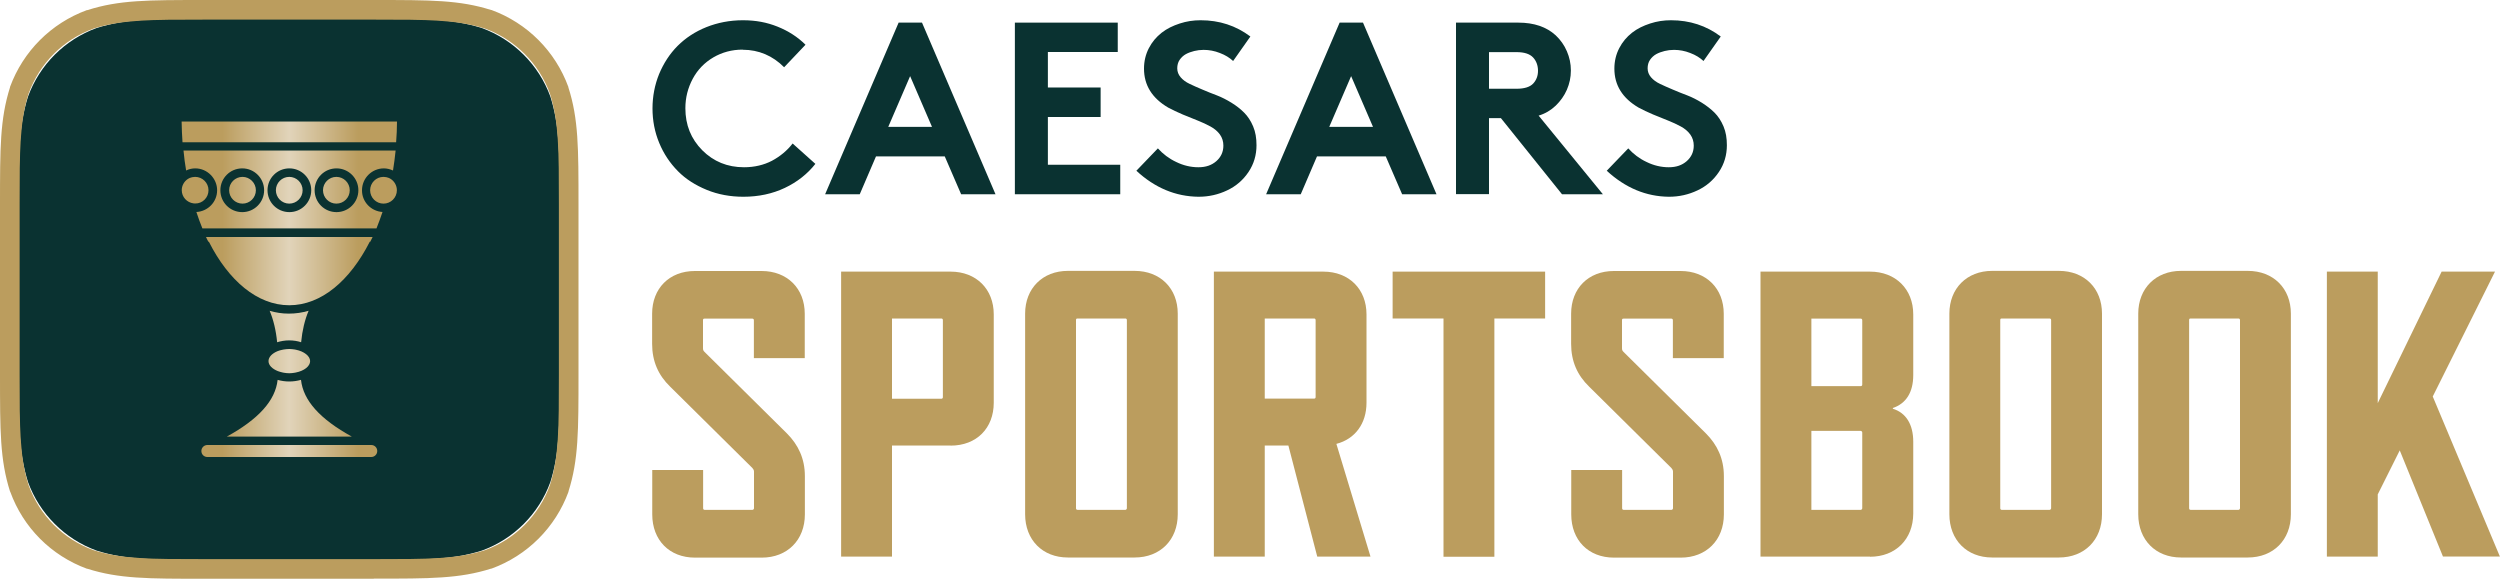
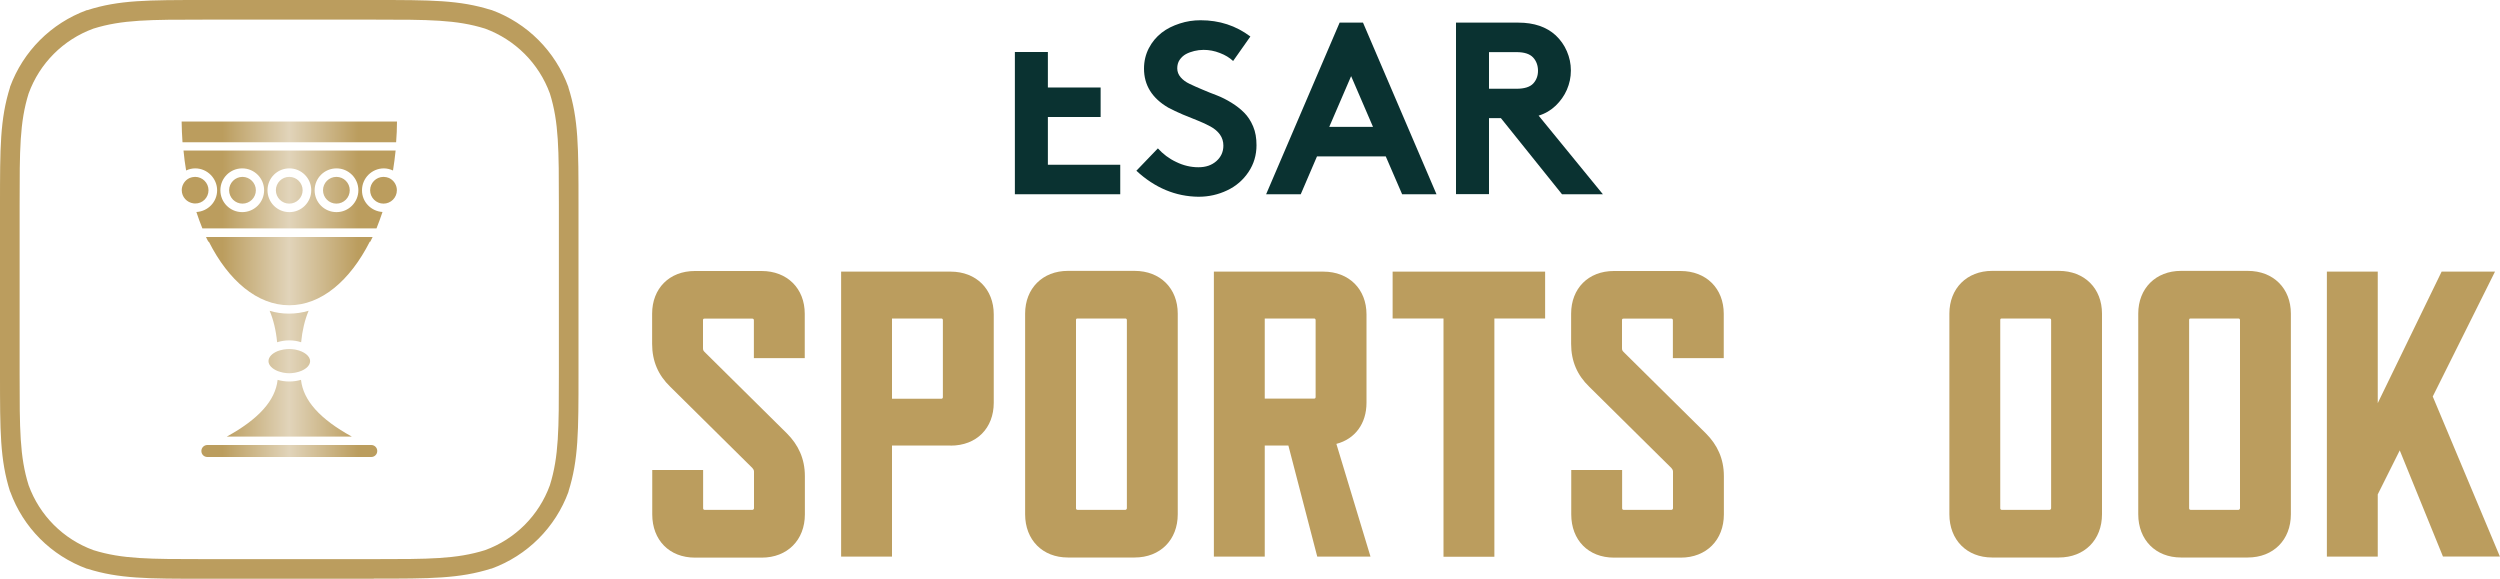
<svg xmlns="http://www.w3.org/2000/svg" id="uuid-752013e1-efe8-48ec-81c3-714639c2575a" viewBox="0 0 200 46.3">
  <defs>
    <linearGradient id="uuid-9a596c0f-ad91-40da-8f85-c98f55b7100a" x1="14.53" y1="2220.69" x2="31.75" y2="2220.69" gradientTransform="translate(0 -2197.54)" gradientUnits="userSpaceOnUse">
      <stop offset=".19" stop-color="#bb9d5e" />
      <stop offset=".5" stop-color="#e1d4ba" />
      <stop offset=".82" stop-color="#bb9d5e" />
    </linearGradient>
  </defs>
  <g id="uuid-f480bbd9-7dc4-4e0d-b351-7627a7d320e9">
-     <path d="m16.58,1.5h13.1c4.34,0,6.52,0,8.86.74,2.55.93,4.56,2.94,5.49,5.49.74,2.34.74,4.51.74,8.86v13.11c0,4.35,0,6.52-.74,8.86-.92,2.55-2.94,4.57-5.49,5.49-2.34.74-4.51.74-8.85.74h-13.11c-4.34,0-6.52,0-8.85-.74-2.55-.93-4.56-2.94-5.49-5.49-.74-2.34-.74-4.51-.74-8.86v-13.11c0-4.35,0-6.52.74-8.86.93-2.55,2.94-4.56,5.49-5.49,2.34-.74,4.51-.74,8.85-.74" fill="#0a3231" />
    <path d="m29.9,46.3h-13.53c-4.56,0-6.85,0-9.38-.8h-.03c-2.86-1.05-5.1-3.29-6.14-6.16l-.02-.03c-.8-2.53-.8-4.82-.8-9.39v-13.54c0-4.56,0-6.85.8-9.39v-.03C1.85,4.1,4.09,1.86,6.95.81h.04c2.53-.81,4.82-.81,9.38-.81h13.54c4.56,0,6.85,0,9.38.8h.03c2.86,1.05,5.1,3.29,6.15,6.16v.03c.81,2.53.81,4.82.81,9.39v13.54c0,4.57,0,6.86-.8,9.39v.03c-1.05,2.86-3.29,5.1-6.16,6.15h-.03c-2.54.8-4.83.8-9.39.8h0Zm-22.43-2.29c2.3.72,4.5.72,8.9.72h13.54c4.39,0,6.6,0,8.9-.72,2.41-.88,4.3-2.77,5.18-5.19.72-2.3.72-4.51.72-8.9v-13.54c0-4.39,0-6.61-.72-8.9-.88-2.41-2.77-4.3-5.18-5.19-2.3-.72-4.5-.72-8.9-.72h-13.54c-4.39,0-6.6,0-8.9.72-2.41.88-4.3,2.77-5.18,5.19-.72,2.3-.72,4.51-.72,8.9v13.54c0,4.39,0,6.61.72,8.9.88,2.42,2.77,4.31,5.18,5.19h0Z" fill="#bb9d5e" />
    <path d="m22.23,29.69h0c-.45-.18-.75-.47-.75-.8s.29-.62.73-.8h0c.12-.05.25-.08.39-.11.03-.01.06-.01.1-.02.14-.02.29-.04.44-.04h0c.15,0,.3.02.44.04.03.01.06.01.1.02.64.13,1.13.5,1.13.91s-.48.78-1.14.91c-.03.01-.06.01-.1.02-.14.02-.28.04-.43.04h0c-.15,0-.29-.02-.43-.04-.03,0-.06-.01-.1-.02-.14-.03-.26-.07-.38-.11h0Zm-.66-4.83c.3.7.51,1.57.6,2.52.29-.09.62-.15.96-.15s.67.05.96.15c.09-.95.3-1.81.6-2.52-.51.15-1.03.23-1.58.23s-1.04-.08-1.56-.23h0Zm1.57-.44c2.56,0,4.86-1.97,6.44-5.08h.04c.06-.13.13-.25.19-.38h-13.33c.06.13.12.26.19.38h.04c1.57,3.11,3.88,5.08,6.43,5.08h0Zm8.55-13.04c.04-.54.07-1.09.07-1.66H14.53c.01.56.03,1.12.07,1.66h17.09Zm-4.78,2.77h0c-.59,0-1.07.48-1.07,1.07s.48,1.07,1.07,1.07h0c.59,0,1.07-.48,1.07-1.07s-.48-1.07-1.07-1.07Zm-10.23,1.07c0-.59-.48-1.07-1.07-1.07h0c-.07,0-.13.01-.19.02-.02,0-.04.01-.06.01-.04.01-.09.02-.13.04-.02.01-.04.02-.06.02-.05.02-.09.05-.13.07-.01.01-.02.01-.03.02h0c-.28.19-.47.52-.47.88,0,.55.41.99.94,1.06.04,0,.08.01.13.01h0c.59.01,1.07-.47,1.07-1.06h0Zm7.39,15.17c-.28.08-.6.13-.93.13s-.64-.05-.93-.13c-.18,1.65-1.52,3.14-4.07,4.54h10.01c-2.55-1.4-3.89-2.89-4.07-4.54h0Zm5.63,5.21h-13.11c-.26,0-.48.21-.48.48s.21.48.48.48h13.11c.13,0,.25-.05.34-.14s.14-.21.14-.34-.05-.25-.14-.34-.21-.14-.34-.14h0Zm-6.56-21.45h0c-.59,0-1.07.48-1.07,1.07s.48,1.07,1.07,1.07h0c.59,0,1.07-.48,1.07-1.07s-.48-1.07-1.07-1.07Zm8.11.16s-.08-.05-.13-.07c-.02-.01-.04-.02-.06-.02-.04-.02-.08-.03-.13-.04-.02,0-.04-.01-.06-.01-.06-.01-.13-.02-.19-.02h0c-.59,0-1.07.48-1.07,1.07s.48,1.07,1.07,1.07h0c.59,0,1.07-.48,1.07-1.07,0-.38-.2-.72-.5-.91h0Zm-.65,2.65c-.15.45-.31.88-.48,1.31h-13.93c-.17-.42-.33-.85-.48-1.31.92-.05,1.66-.8,1.66-1.74s-.78-1.75-1.75-1.75c-.26,0-.51.06-.73.17-.09-.52-.16-1.05-.21-1.6h16.97c-.05.54-.13,1.07-.21,1.6-.22-.1-.47-.17-.73-.17-.96,0-1.75.78-1.75,1.75-.01.93.73,1.69,1.66,1.74h0Zm-9.47-1.74c0-.96-.78-1.75-1.75-1.75s-1.75.78-1.75,1.75.78,1.75,1.75,1.75,1.75-.79,1.75-1.75Zm3.77,0c0-.96-.78-1.75-1.75-1.75s-1.75.78-1.75,1.75.78,1.75,1.75,1.75,1.75-.79,1.75-1.75Zm3.77,0c0-.96-.78-1.75-1.75-1.75s-1.75.78-1.75,1.75.78,1.75,1.75,1.75,1.75-.79,1.75-1.75Zm-9.27-1.07h0c-.59,0-1.07.48-1.07,1.07s.48,1.07,1.07,1.07h0c.59,0,1.07-.48,1.07-1.07s-.49-1.07-1.07-1.07Z" fill="url(#uuid-9a596c0f-ad91-40da-8f85-c98f55b7100a)" />
    <path d="m60.19,37.44l-6.58-6.51c-.94-.91-1.44-2.02-1.44-3.42v-2.41c0-2.02,1.37-3.42,3.42-3.42h5.34c2.05,0,3.45,1.4,3.45,3.42v3.55h-4.07v-3.03c0-.1-.06-.13-.13-.13h-3.81c-.1,0-.13.03-.13.13v2.25c0,.13.03.19.13.29l6.58,6.51c.91.91,1.44,2.02,1.44,3.42v3.06c0,2.05-1.4,3.46-3.45,3.46h-5.34c-2.05,0-3.42-1.4-3.42-3.46v-3.55h4.07v3.06c0,.06.03.13.13.13h3.81c.07,0,.13-.07.13-.13v-2.93c0-.13-.06-.2-.13-.29h0Z" fill="#bb9d5e" />
    <path d="m76.05,35.64h-4.69v8.89h-4.07v-22.8h8.76c2.05,0,3.45,1.4,3.45,3.42v7.07c0,2.03-1.37,3.43-3.45,3.43h0Zm-.75-10.16h-3.94v6.42h3.94c.07,0,.13-.03.13-.13v-6.16c0-.1-.06-.13-.13-.13h0Z" fill="#bb9d5e" />
    <path d="m90.77,44.6h-5.34c-2.02,0-3.42-1.4-3.42-3.46v-16.05c0-2.02,1.4-3.42,3.42-3.42h5.34c2.05,0,3.45,1.4,3.45,3.42v16.05c0,2.05-1.4,3.46-3.45,3.46h0Zm-.75-19.12h-3.81c-.1,0-.13.03-.13.13v15.05c0,.06.03.13.13.13h3.81c.07,0,.13-.07.13-.13v-15.05c0-.1-.06-.13-.13-.13h0Z" fill="#bb9d5e" />
    <path d="m105.38,44.53l-2.31-8.89h-1.89v8.89h-4.07v-22.8h8.76c2.05,0,3.45,1.4,3.45,3.42v7.07c0,1.66-.91,2.9-2.41,3.29l2.73,9.02h-4.26Zm-4.2-12.64h3.94c.07,0,.13-.03.13-.13v-6.15c0-.1-.06-.13-.13-.13h-3.94v6.41Z" fill="#bb9d5e" />
    <path d="m119.55,25.48v19.06h-4.07v-19.06h-4.07v-3.75h12.2v3.75h-4.07Z" fill="#bb9d5e" />
    <path d="m133.71,37.44l-6.58-6.51c-.94-.91-1.44-2.02-1.44-3.42v-2.41c0-2.02,1.37-3.42,3.42-3.42h5.34c2.05,0,3.45,1.4,3.45,3.42v3.55h-4.07v-3.03c0-.1-.06-.13-.13-.13h-3.81c-.1,0-.13.03-.13.13v2.25c0,.13.03.19.13.29l6.58,6.51c.91.91,1.44,2.02,1.44,3.42v3.06c0,2.05-1.4,3.46-3.45,3.46h-5.34c-2.05,0-3.42-1.4-3.42-3.46v-3.55h4.07v3.06c0,.06.03.13.13.13h3.81c.07,0,.13-.07.13-.13v-2.93c0-.13-.06-.2-.13-.29h0Z" fill="#bb9d5e" />
-     <path d="m149.6,44.53h-8.76v-22.8h8.76c2.05,0,3.46,1.4,3.46,3.42v4.85c0,1.4-.58,2.28-1.63,2.64v.06c1.04.32,1.63,1.24,1.63,2.64v5.75c-.01,2.05-1.41,3.45-3.46,3.45h0Zm-.62-13.77v-5.14c0-.1-.06-.13-.13-.13h-3.94v5.4h3.94c.07,0,.13-.03.13-.13h0Zm0,9.9v-6.06c0-.06-.06-.13-.13-.13h-3.94v6.32h3.94c.07,0,.13-.07.13-.13h0Z" fill="#bb9d5e" />
    <path d="m164.71,44.6h-5.34c-2.02,0-3.42-1.4-3.42-3.46v-16.05c0-2.02,1.4-3.42,3.42-3.42h5.34c2.05,0,3.45,1.4,3.45,3.42v16.05c0,2.05-1.4,3.46-3.45,3.46h0Zm-.75-19.12h-3.81c-.1,0-.13.03-.13.13v15.05c0,.06.03.13.13.13h3.81c.07,0,.13-.07.13-.13v-15.05c0-.1-.06-.13-.13-.13h0Z" fill="#bb9d5e" />
    <path d="m179.82,44.6h-5.34c-2.02,0-3.42-1.4-3.42-3.46v-16.05c0-2.02,1.4-3.42,3.42-3.42h5.34c2.05,0,3.45,1.4,3.45,3.42v16.05c0,2.05-1.4,3.46-3.45,3.46h0Zm-.75-19.12h-3.81c-.1,0-.13.03-.13.13v15.05c0,.06.03.13.13.13h3.81c.07,0,.13-.07.13-.13v-15.05c0-.1-.06-.13-.13-.13h0Z" fill="#bb9d5e" />
    <path d="m195.44,44.53l-3.46-8.5-1.76,3.52v4.98h-4.07v-22.8h4.07v10.52l5.11-10.52h4.27l-4.98,9.99,5.37,12.8h-4.56Z" fill="#bb9d5e" />
-     <path d="m59.4,3.97c-.84,0-1.63.21-2.33.62s-1.26.98-1.65,1.71-.59,1.51-.59,2.36c0,1.34.45,2.45,1.35,3.36.9.9,2.01,1.36,3.34,1.36.83,0,1.59-.18,2.24-.52.65-.35,1.21-.81,1.65-1.38l1.82,1.63c-.63.8-1.45,1.45-2.44,1.92-.99.47-2.1.71-3.32.71-1.04,0-2.03-.18-2.93-.55s-1.68-.86-2.31-1.5-1.13-1.38-1.49-2.25c-.36-.86-.54-1.79-.54-2.76s.18-1.9.53-2.76c.36-.86.85-1.62,1.48-2.25.63-.63,1.4-1.14,2.3-1.5s1.88-.55,2.92-.55,1.92.17,2.77.51,1.61.82,2.24,1.45l-1.71,1.8c-.91-.92-2.03-1.4-3.31-1.4h0Z" fill="#0a3231" />
-     <path d="m68.77,15.54h-2.76l5.88-13.73h1.87l5.88,13.73h-2.75l-1.31-3.03h-5.5l-1.3,3.03h0Zm4.04-9.45l-1.75,4.06h3.5l-1.75-4.06Z" fill="#0a3231" />
-     <path d="m89.43,4.16h-5.6v2.84h4.22v2.36h-4.22v3.82h5.79v2.36h-8.43V1.81h8.23v2.35h.01Z" fill="#0a3231" />
+     <path d="m89.43,4.16h-5.6v2.84h4.22v2.36h-4.22v3.82h5.79v2.36h-8.43V1.81v2.35h.01Z" fill="#0a3231" />
    <path d="m90.9,13.67l1.73-1.8c.41.45.89.82,1.47,1.09.57.28,1.17.42,1.77.42s1.06-.16,1.44-.49c.37-.33.56-.74.56-1.24,0-.33-.09-.62-.27-.88-.18-.25-.43-.47-.76-.65s-.66-.33-1.01-.47-.74-.3-1.21-.49c-.45-.19-.84-.38-1.16-.55-1.3-.76-1.94-1.8-1.94-3.12,0-.59.13-1.14.39-1.64s.6-.9,1.02-1.23.9-.56,1.45-.74,1.09-.26,1.67-.26c1.5,0,2.82.43,3.98,1.3l-1.38,1.96c-.28-.26-.63-.48-1.06-.64-.43-.17-.86-.25-1.3-.25-.26,0-.51.03-.75.09s-.47.14-.67.25-.37.27-.5.46-.19.42-.19.68.09.5.27.71.42.39.72.53c.29.14.63.29,1.01.45s.76.32,1.17.47c.39.15.78.35,1.17.59s.72.5,1.01.79.53.65.72,1.1.27.94.27,1.51c0,.78-.21,1.5-.64,2.14s-.99,1.13-1.71,1.47-1.47.51-2.29.51c-1.83-.02-3.49-.71-4.97-2.08h0Z" fill="#0a3231" />
    <path d="m104.05,15.54h-2.76l5.88-13.73h1.87l5.88,13.73h-2.75l-1.31-3.03h-5.5l-1.3,3.03Zm4.04-9.45l-1.75,4.06h3.5l-1.75-4.06h0Z" fill="#0a3231" />
    <path d="m120.08,9.45h-.96v6.08h-2.64V1.81h4.99c1.25,0,2.25.34,2.99,1.02.38.36.68.78.89,1.27s.32.99.32,1.54-.11,1.05-.32,1.54c-.21.48-.51.9-.89,1.27-.39.37-.84.64-1.37.8l5.14,6.29h-3.27l-4.88-6.08h0Zm-.96-2.35h2.2c.63,0,1.07-.14,1.33-.41.26-.28.39-.62.39-1.03s-.13-.78-.39-1.06c-.27-.29-.71-.43-1.33-.43h-2.2v2.94Z" fill="#0a3231" />
-     <path d="m128.53,13.67l1.73-1.8c.41.45.89.82,1.47,1.09.57.28,1.17.42,1.77.42s1.06-.16,1.44-.49c.37-.33.56-.74.56-1.24,0-.33-.09-.62-.27-.88-.18-.25-.43-.47-.76-.65-.33-.18-.66-.33-1.01-.47s-.74-.3-1.21-.49c-.45-.19-.84-.38-1.16-.55-1.3-.76-1.94-1.8-1.94-3.12,0-.59.13-1.14.39-1.64s.6-.9,1.02-1.23.9-.56,1.45-.74,1.09-.26,1.67-.26c1.5,0,2.82.43,3.98,1.3l-1.38,1.96c-.28-.26-.63-.48-1.06-.64-.43-.17-.86-.25-1.3-.25-.26,0-.51.03-.75.09-.24.06-.47.14-.67.25s-.37.27-.5.46-.19.42-.19.68.09.5.27.71c.18.21.42.39.72.53.29.14.63.29,1.01.45s.76.32,1.17.47c.39.15.78.35,1.17.59.38.24.72.5,1.01.79s.53.65.72,1.1.27.94.27,1.51c0,.78-.21,1.5-.64,2.14s-.99,1.13-1.71,1.47-1.47.51-2.29.51c-1.83-.02-3.48-.71-4.97-2.08h0Z" fill="#0a3231" />
  </g>
</svg>